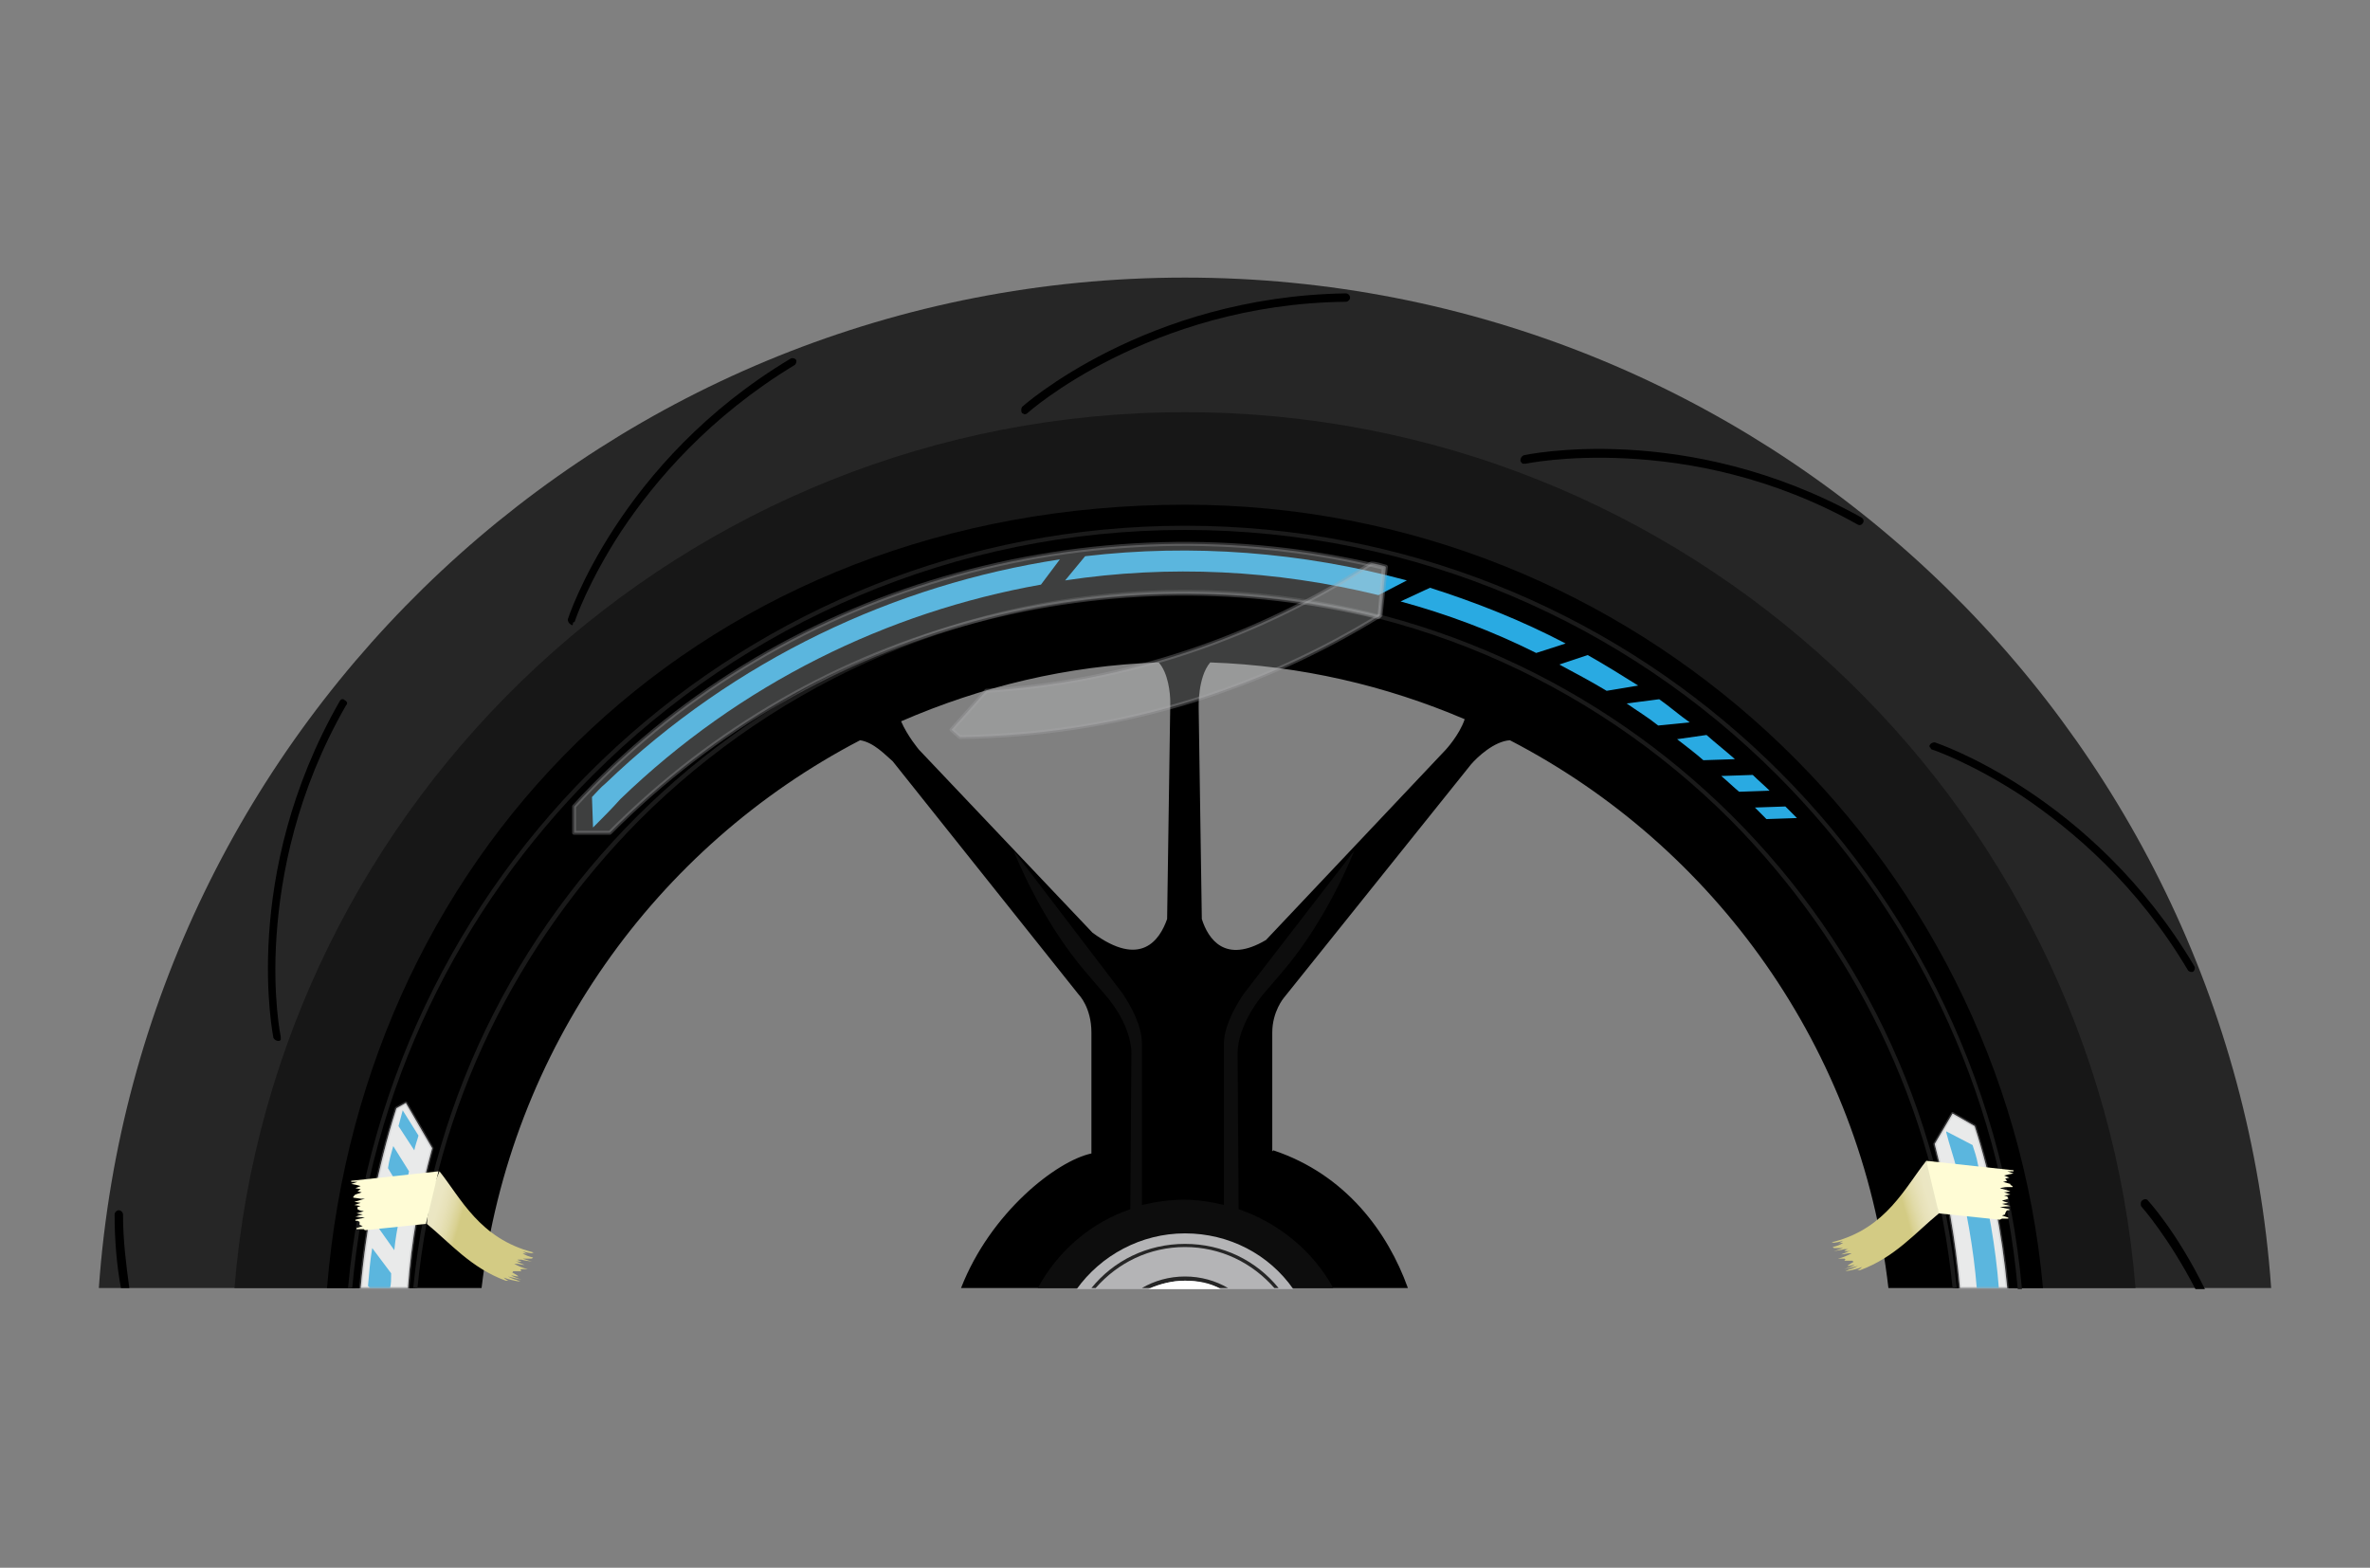
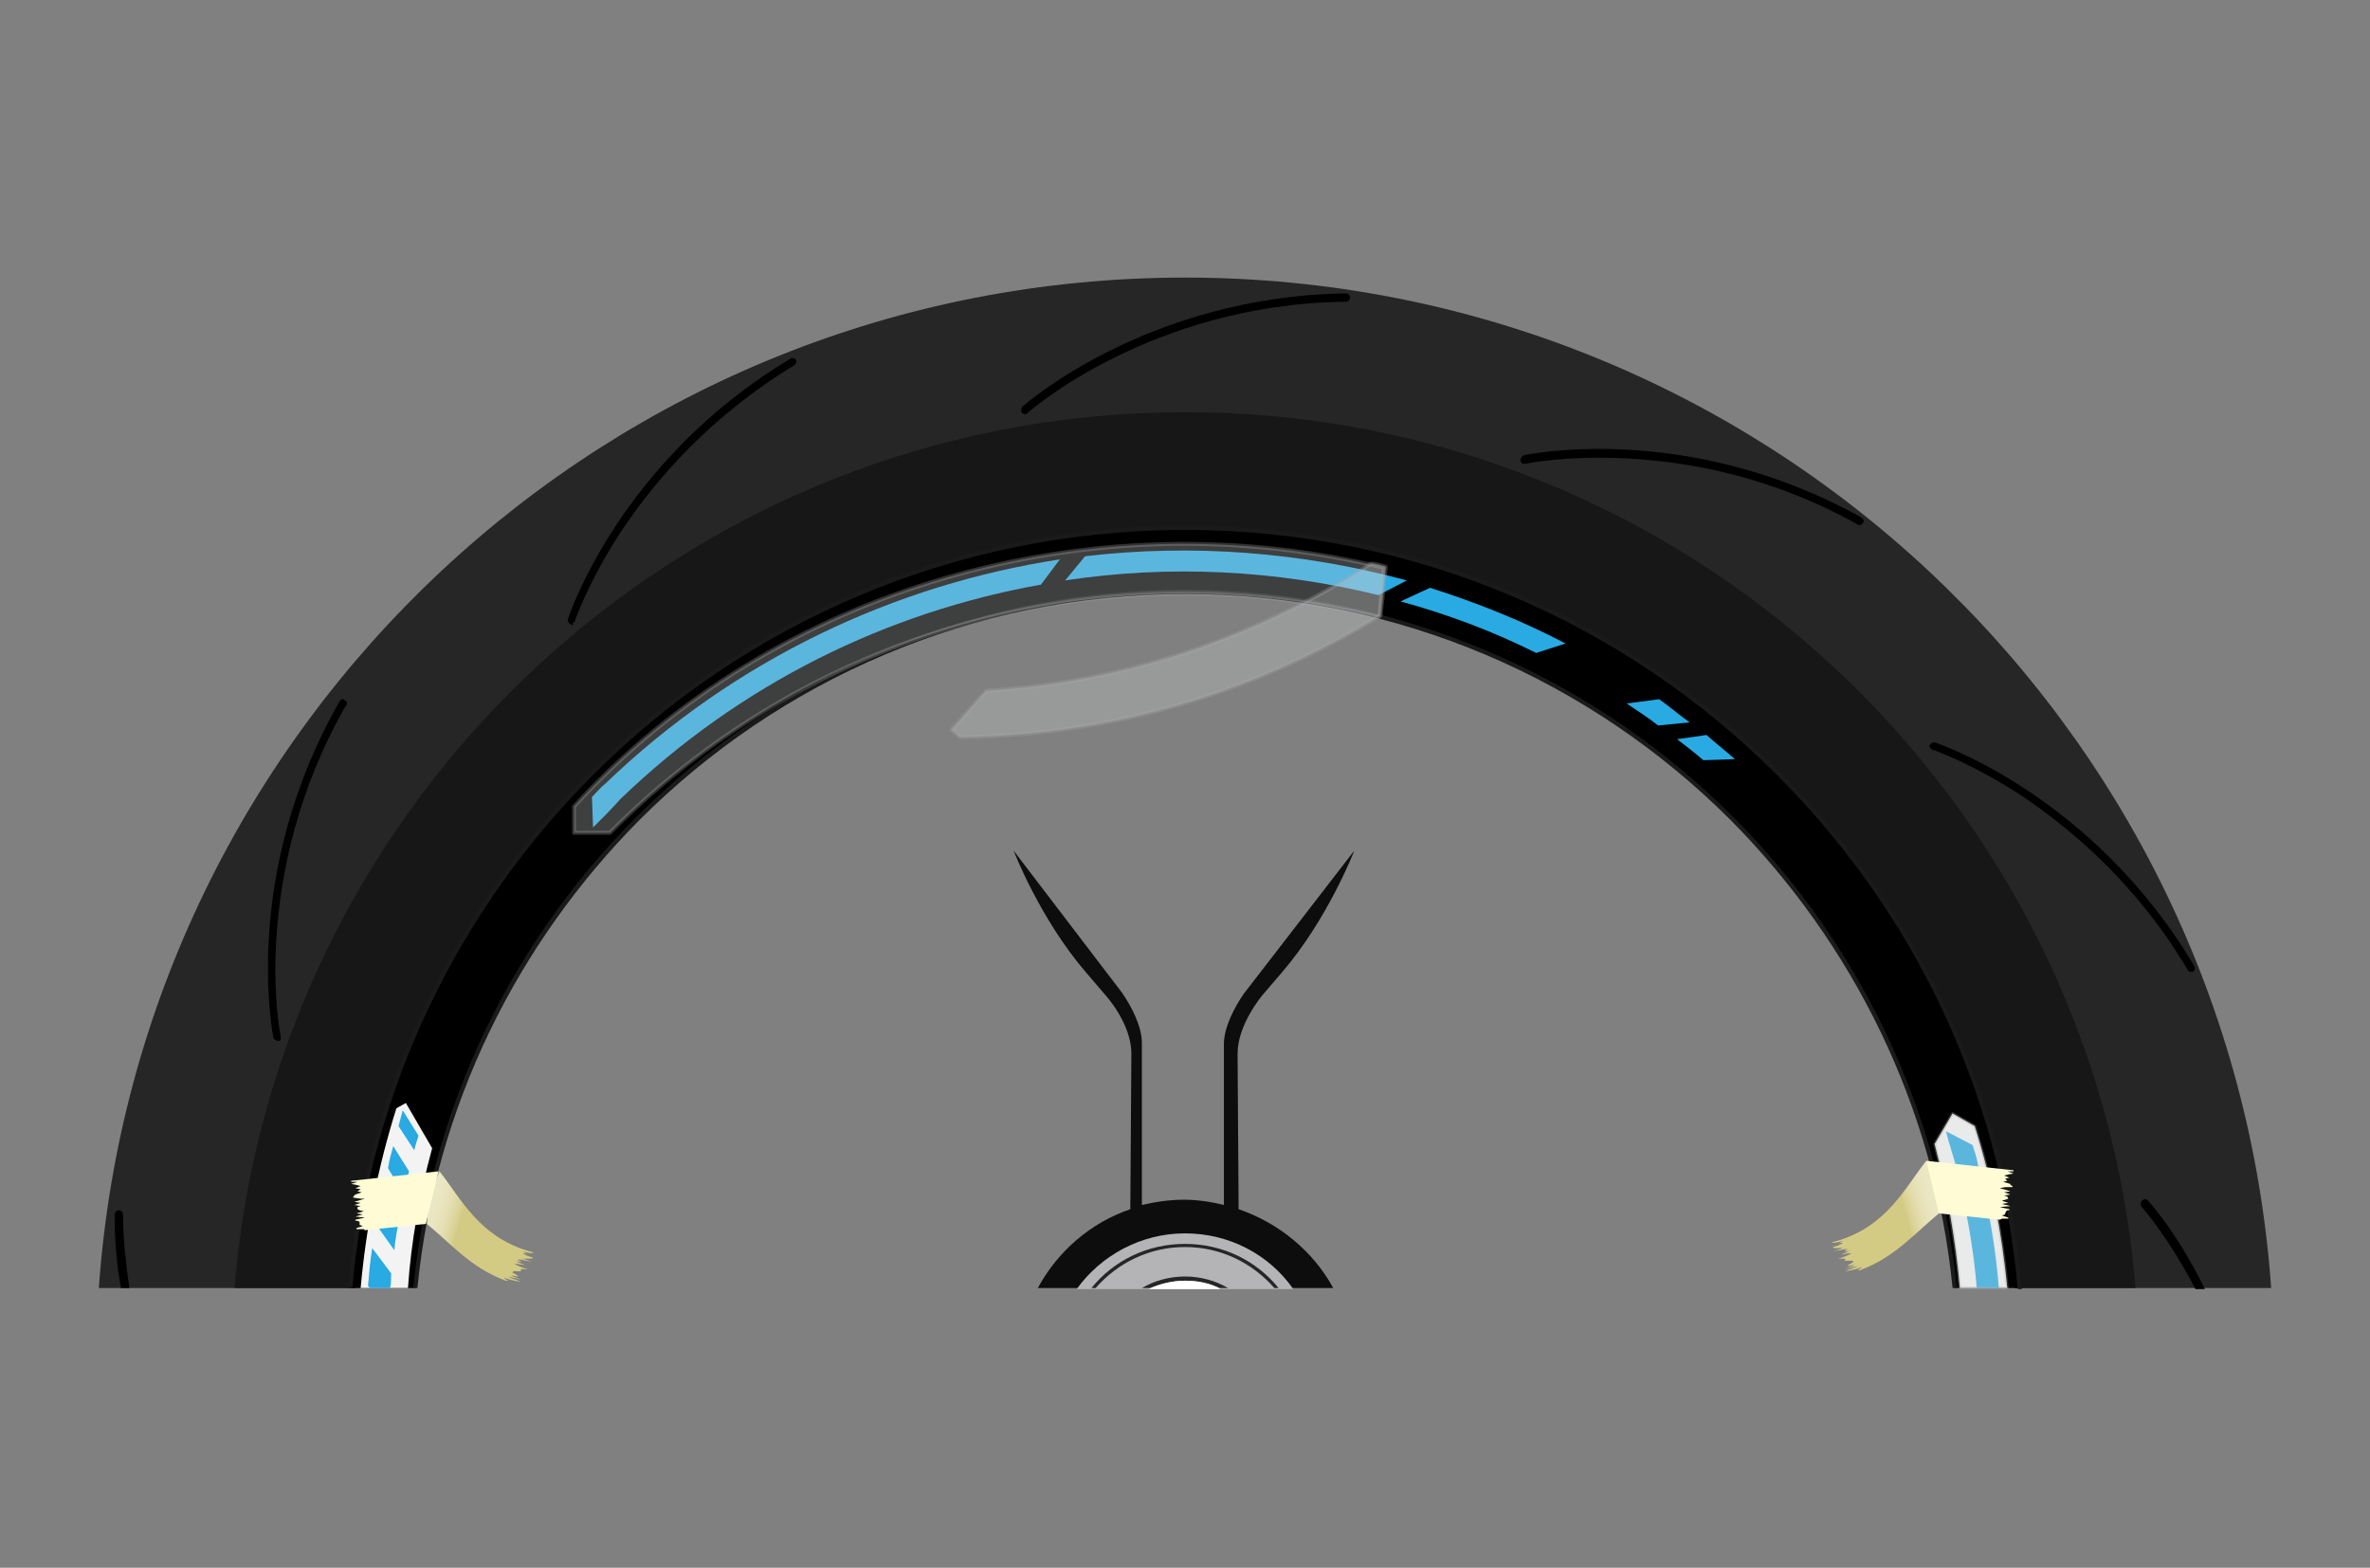
<svg xmlns="http://www.w3.org/2000/svg" version="1.1" id="Layer_1" x="0px" y="0px" width="225.4px" height="149.1px" viewBox="0 0 225.4 149.1" enable-background="new 0 0 225.4 149.1" xml:space="preserve">
  <rect x="0" y="0" width="225.4" height="149.1" fill="#808080" stroke="none" />
  <g id="Stap_6">
    <g>
      <g>
        <g>
          <path fill="#262626" d="M112.7,50.7c41.3,0,75.1,31.5,78.9,71.8H216c-3.8-53.7-48.6-96.1-103.3-96.1S13.2,68.8,9.4,122.5h24.4      C37.6,82.2,71.4,50.7,112.7,50.7z" />
        </g>
        <g>
          <path fill="#171717" d="M112.7,50.7c41.3,0,75.1,31.5,78.9,71.8h11.5c-3.8-46.6-42.8-83.3-90.4-83.3s-86.6,36.7-90.4,83.3h11.5      C37.6,82.2,71.4,50.7,112.7,50.7z" />
        </g>
        <g>
          <g>
            <g>
              <path d="M97.2,39.3c-0.1-0.2-0.1-0.4,0-0.6l0,0c0,0,11.7-10.5,30.8-10.8l0,0c0.2,0,0.4,0.2,0.4,0.4l0,0c0,0.2-0.2,0.4-0.4,0.4        l0,0c-9.4,0.1-17,2.8-22.2,5.4l0,0c-5.2,2.6-8.1,5.2-8.1,5.2l0,0l0,0c-0.1,0.1-0.2,0.1-0.3,0.1l0,0        C97.4,39.4,97.3,39.3,97.2,39.3L97.2,39.3z" />
            </g>
            <g>
              <path d="M54.3,59.4c-0.2-0.1-0.3-0.3-0.3-0.5l0,0c0,0,4.8-15,21.2-24.8l0,0c0.2-0.1,0.4,0,0.5,0.1l0,0c0.1,0.2,0,0.4-0.1,0.5        l0,0c-8.1,4.9-13.3,11-16.5,15.8l0,0c-3.2,4.9-4.4,8.5-4.4,8.5l0,0l0,0c0,0.1-0.1,0.2-0.2,0.2l0,0        C54.5,59.5,54.4,59.5,54.3,59.4L54.3,59.4z" />
            </g>
            <g>
              <g>
                <path d="M183.5,70.9c0.1-0.2,0.3-0.3,0.5-0.3l0,0c0,0,15,4.9,24.7,21.3l0,0c0.1,0.2,0,0.4-0.1,0.5l0,0         c-0.2,0.1-0.4,0-0.5-0.1l0,0c-4.8-8.1-10.9-13.3-15.8-16.6l0,0c-4.9-3.2-8.5-4.4-8.5-4.4l0,0l0,0c-0.1,0-0.2-0.1-0.2-0.2l0,0         C183.5,71.1,183.5,71,183.5,70.9L183.5,70.9z" />
              </g>
              <g>
                <path d="M144.6,43.8c0-0.2,0.1-0.4,0.3-0.5l0,0c0,0,15.4-3.4,32.1,5.9l0,0c0.2,0.1,0.3,0.3,0.2,0.5l0,0         c-0.1,0.2-0.3,0.3-0.5,0.2l0,0c-8.2-4.6-16.1-6-22-6.3l0,0c-5.8-0.3-9.6,0.5-9.6,0.5l0,0l0,0c-0.1,0-0.2,0-0.3,0l0,0         C144.7,44,144.6,43.9,144.6,43.8L144.6,43.8z" />
              </g>
            </g>
            <g>
              <g>
                <path d="M204.3,114.2c-0.1-0.2-0.4-0.2-0.6,0c-0.1,0.1-0.1,0.2-0.1,0.3c0,0.1,0,0.2,0.1,0.3l0,0c0,0,2.5,2.8,5.1,7.8h0.9         C207,117.1,204.3,114.2,204.3,114.2z" />
              </g>
            </g>
          </g>
          <g>
            <g>
              <g>
                <path d="M26.5,99c-0.2,0-0.4-0.1-0.5-0.3l0,0c0-0.1-3.2-15.4,6.3-32l0,0c0.1-0.2,0.3-0.3,0.5-0.1l0,0         c0.2,0.1,0.3,0.3,0.1,0.5l0,0c-4.7,8.2-6.2,16.1-6.6,21.9l0,0c-0.4,5.8,0.4,9.6,0.4,9.6l0,0l0,0c0,0.1,0,0.2,0,0.3l0,0         C26.7,98.9,26.6,99,26.5,99L26.5,99z" />
              </g>
              <g>
                <path d="M11.7,115.5c0-0.2-0.2-0.4-0.4-0.4c-0.2,0-0.4,0.2-0.4,0.4c0,2.5,0.2,4.8,0.6,7h0.8C12,120.3,11.7,118,11.7,115.5z" />
              </g>
            </g>
          </g>
        </g>
      </g>
      <g>
        <g>
          <g>
            <g>
-               <path d="M81.8,70.4c1.3,0.2,2.4,1.4,3.1,2l17.7,22.2c0,0,1.2,1.2,1.2,3.6c0,0.6,0,5.1,0,11.5c-3.3,0.7-9.6,5.6-12.4,12.8h42.5        c-1.9-5.3-5.9-10.8-12.8-13.1l-0.1,0.1c0-6.3,0-10.8,0-11.3c0-2,1.1-3.3,1.1-3.3l17.8-22.2c0.6-0.7,2.2-2.2,3.7-2.3        c19.5,10.1,33.4,29.4,36,52.1h14.7C190.5,80.8,155.4,48,112.7,48c-45.3,0-78.1,32-81.6,74.5h14.7        C48.5,99.8,62.4,80.5,81.8,70.4z M115.1,63c8.6,0.3,16.7,2.2,24.2,5.4c-0.5,1.5-1.8,2.9-1.8,2.9l0,0l-17.1,18.1        c-3.9,2.3-5.5-0.1-6.1-2L114,67.3C114,67.3,113.9,64.4,115.1,63z M110.2,63c0.9,1,1.1,2.9,1.1,3.8L111,87.4        c-0.7,2-2.5,4.7-7.1,1.3L87.4,71.3l0,0c0,0-1.1-1.3-1.7-2.7C93.3,65.3,101.5,63.3,110.2,63z" />
              <path fill="#0D0D0D" d="M117.8,115l-0.1-14.8c0-2.8,2.4-5.6,2.4-5.6l1.8-2.1c4.4-5.1,6.9-11.6,6.9-11.6l-10.5,13.6        c-0.9,1.3-1.9,3.2-1.9,4.8c0,4.5,0,13,0,15.3c-1.2-0.3-2.5-0.5-3.8-0.5c-1.4,0-2.7,0.2-4,0.5c0-2.1,0-10.8,0-15.4        c0-1.6-1-3.5-1.9-4.8L96.4,80.9c0,0,2.5,6.5,6.9,11.6l1.8,2.1c0,0,2.5,2.7,2.5,5.6l-0.1,14.8c-3.8,1.3-6.9,4-8.8,7.5h28.1        C124.9,119,121.6,116.3,117.8,115z" />
            </g>
            <g>
              <path d="M112.7,56.3c38.2,0,69.5,29,73.2,66.2h6.2c-3.7-40.6-37.9-72.4-79.4-72.4c-41.6,0-75.7,31.8-79.4,72.4h6.2        C43.2,85.4,74.6,56.3,112.7,56.3z" />
              <path fill="#1A1A1A" d="M60.8,78c13.3-13.3,31.6-21.5,51.9-21.5s38.6,8.2,51.9,21.5c11.6,11.7,19.4,27.2,21.1,44.5h0.4        c-3.7-37.3-35.2-66.4-73.4-66.4c-38.3,0-69.7,29.1-73.4,66.4h0.4C41.4,105.2,49.2,89.7,60.8,78z" />
              <path fill="#1A1A1A" d="M112.7,50.4c22,0,41.9,8.9,56.3,23.3c12.8,12.8,21.2,29.8,22.9,48.9h0.4C188.6,81.8,154.4,50,112.7,50        v0.2V50.4z" />
              <path fill="#1A1A1A" d="M56.4,73.7c14.4-14.4,34.3-23.3,56.3-23.3v-0.2V50C71,50,36.8,81.8,33.1,122.5h0.4        C35.2,103.5,43.7,86.4,56.4,73.7z" />
            </g>
          </g>
          <g>
            <path fill="#B4B4B6" d="M112.7,117.3c-4.2,0-8,2.1-10.3,5.3H123C120.7,119.3,116.9,117.3,112.7,117.3z" />
            <g>
              <path fill="#262626" d="M112.7,118.6c3.4,0,6.4,1.5,8.5,3.9h0.4c-2.1-2.6-5.3-4.2-8.9-4.2s-6.8,1.6-8.9,4.2h0.4        C106.3,120.1,109.3,118.6,112.7,118.6z" />
            </g>
            <g>
              <path fill="#262626" d="M112.7,121.8c1.2,0,2.3,0.3,3.3,0.7h0.8c-1.2-0.7-2.6-1.1-4.1-1.1s-2.9,0.4-4.1,1.1h0.8        C110.4,122.1,111.5,121.8,112.7,121.8z" />
            </g>
          </g>
          <g>
            <path fill="#FFFFFF" d="M112.7,121.8c-1.2,0-2.4,0.3-3.5,0.8h6.9C115.1,122,113.9,121.8,112.7,121.8z" />
          </g>
        </g>
      </g>
    </g>
    <g>
      <g>
        <g>
          <path opacity="0.95" fill="#FFFFFF" enable-background="new    " d="M41.1,109.2l-2.5-4.3l-0.9,0.5c-1.8,5.7-2.9,11.5-3.4,17.1      h4.5C39.1,118.1,39.9,113.6,41.1,109.2z" />
          <g>
            <path fill="#29AAE2" d="M37.2,121.1l-1.8-2.4c-0.2,1.2-0.3,2.4-0.4,3.6l0.2,0.2h1.9C37.2,122.1,37.2,121.6,37.2,121.1z" />
            <path fill="#29AAE2" d="M37.5,118.9c0.1-1.1,0.3-2.1,0.5-3.2l-1.6-2.6c-0.2,1.1-0.4,2.3-0.6,3.4L37.5,118.9L37.5,118.9z" />
            <path fill="#29AAE2" d="M38.4,113.6c0.2-0.7,0.3-1.5,0.5-2.2l-1.5-2.4c-0.2,0.7-0.4,1.4-0.5,2.1L38.4,113.6L38.4,113.6z" />
            <path fill="#29AAE2" d="M39.4,109.4c0.1-0.5,0.3-1,0.4-1.4l-1.5-2.4l-0.4,1.5L39.4,109.4L39.4,109.4z" />
          </g>
-           <path opacity="0.3" fill="#D1D3D4" stroke="#A7A9AC" stroke-width="0.281" stroke-linecap="square" stroke-linejoin="round" stroke-miterlimit="22" enable-background="new    " d="      M41.1,109.2l-2.5-4.3l-0.9,0.5c-1.8,5.7-2.9,11.5-3.4,17.1h4.5C39.1,118.1,39.9,113.6,41.1,109.2z" />
        </g>
        <g>
          <g>
            <g>
              <linearGradient id="SVGID_1_" gradientUnits="userSpaceOnUse" x1="1505.792" y1="-1036.076" x2="1513.601" y2="-1028.535" gradientTransform="matrix(0.5 0.866 0.866 -0.5 184.792 -1706.746)">
                <stop offset="0" style="stop-color:#EBE7C5" />
                <stop offset="9.079620e-002" style="stop-color:#EBE6C2" />
                <stop offset="0.161" style="stop-color:#E7E1B8" />
                <stop offset="0.223" style="stop-color:#E1DBA9" />
                <stop offset="0.282" style="stop-color:#DAD294" />
                <stop offset="0.315" style="stop-color:#D3CB84" />
              </linearGradient>
              <path fill="url(#SVGID_1_)" d="M50.7,119.1L50.7,119.1c-5.1-1.3-6.9-5.2-8.9-7.7c-0.8,1.8-1.1,3.5-1.2,5        c2.2,1.8,4.2,4.2,7.5,5.4c0.2,0,0.3,0,0.5,0.1c-0.3-0.1-0.5-0.2-0.7-0.4c0.5,0.2,1,0.3,1.6,0.4c-0.2-0.1-0.4-0.2-0.5-0.2        c-0.3-0.1-0.5-0.2-0.7-0.3c0.4,0.1,0.9,0.2,1.3,0.3c-0.3-0.1-0.6-0.2-1-0.4c0.2,0,0.5,0.1,0.7,0.1l-0.1-0.1        c-0.2-0.1-0.3-0.2-0.5-0.3c0,0,0.1,0,0.1-0.1c0.2,0,0.3,0,0.5,0c0.1,0,0.2,0,0.3,0l-0.1-0.1c0,0,0-0.1,0.1-0.1        c0.2,0,0.3,0,0.5,0c0,0,0,0,0.1,0l0,0c-0.5-0.1-0.9-0.3-1.3-0.5c0.1,0,0.2,0,0.3,0c0.2,0,0.4,0.1,0.7,0.1        c-0.3-0.1-0.7-0.3-1-0.4c0.2,0.1,0.5,0.1,0.7,0.1c-0.1-0.1-0.3-0.1-0.4-0.2c0.1,0,0.2,0,0.4,0c0.3,0.1,0.6,0.1,1,0.2l0,0        c-0.3-0.1-0.6-0.2-0.9-0.3c0.2,0,0.3,0,0.5,0c0.1,0,0.2,0,0.3,0c0.1,0,0.1,0,0.2-0.1c-0.4-0.1-0.7-0.2-1-0.4        c0.1,0,0.3,0,0.5,0.1c-0.2-0.1-0.3-0.2-0.5-0.3c0.3,0.1,0.7,0.2,1.1,0.2C50.5,119.1,50.6,119.1,50.7,119.1z" />
            </g>
            <polygon fill="#FFFCD5" points="34.7,117 34.6,116.9 33.9,116.9 33.9,116.8 34.5,116.6 34.2,116.5 34.2,116.4 34.2,116.2        34,116.1 33.8,116.1 33.8,116 34.7,115.8 33.8,115.7 33.8,115.7 34.5,115.5 33.9,115.4 34.6,115.2 34.2,115.1 34,115 34,114.8        34.3,114.7 33.7,114.6 34.3,114.4 33.7,114.3 34.7,114 34.3,114 33.6,113.9 33.6,113.8 33.7,113.7 33.8,113.6 34.4,113.4        34,113.3 34.3,113.1 33.8,113 34.3,112.8 33.9,112.7 33.4,112.6 33.4,112.6 34,112.4 33.4,112.4 33.4,112.3 41.7,111.4        40.5,116.4      " />
          </g>
        </g>
      </g>
      <g>
        <g>
          <path opacity="0.95" fill="#FFFFFF" enable-background="new    " d="M187.8,107.1l-2.1-1.2l-1.7,2.9c1.2,4.6,2,9.2,2.4,13.7h4.5      C190.4,117.3,189.4,112.1,187.8,107.1z" />
          <g>
            <path fill="#29AAE2" d="M188.1,110.7c-0.1-0.6-0.3-1.2-0.5-1.8l-2.5-1.3v0.1c0.3,1.2,0.7,2.3,1,3.5c0.9,3.8,1.6,7.5,1.9,11.3       h2.1C189.8,118.6,189.1,114.7,188.1,110.7z" />
          </g>
          <path opacity="0.3" fill="#D1D3D4" stroke="#A7A9AC" stroke-width="0.281" stroke-linecap="square" stroke-linejoin="round" stroke-miterlimit="22" enable-background="new    " d="      M187.8,107.1l-2.1-1.2l-1.7,2.9c1.2,4.6,2,9.2,2.4,13.7h4.5C190.4,117.3,189.4,112.1,187.8,107.1z" />
        </g>
        <g>
          <g>
            <g>
              <linearGradient id="SVGID_2_" gradientUnits="userSpaceOnUse" x1="2802.404" y1="1589.88" x2="2810.209" y2="1597.418" gradientTransform="matrix(-0.5 0.866 -0.866 -0.5 2962.533 -1517.617)">
                <stop offset="0" style="stop-color:#EBE7C5" />
                <stop offset="9.079620e-002" style="stop-color:#EBE6C2" />
                <stop offset="0.161" style="stop-color:#E7E1B8" />
                <stop offset="0.223" style="stop-color:#E1DBA9" />
                <stop offset="0.282" style="stop-color:#DAD294" />
                <stop offset="0.315" style="stop-color:#D3CB84" />
              </linearGradient>
              <path fill="url(#SVGID_2_)" d="M174.3,118.1h0.1c5-1.3,6.8-5.2,8.8-7.7c0.8,1.8,1.1,3.5,1.2,5c-2.2,1.8-4.2,4.2-7.5,5.4        c-0.2,0-0.3,0-0.5,0.1c0.3-0.1,0.5-0.2,0.7-0.4c-0.5,0.2-1,0.3-1.6,0.4c0.2-0.1,0.4-0.2,0.5-0.2c0.3-0.1,0.5-0.2,0.7-0.3        c-0.4,0.1-0.9,0.2-1.3,0.3c0.3-0.1,0.6-0.2,1-0.4c-0.2,0-0.5,0.1-0.7,0.1l0.1-0.1c0.2-0.1,0.3-0.2,0.5-0.3c0,0-0.1,0-0.1-0.1        c-0.1,0-0.3,0-0.5,0c-0.1,0-0.2,0-0.3,0l0.1-0.1c0,0,0-0.1-0.1-0.1c-0.2,0-0.3,0-0.5,0c0,0,0,0-0.1,0l0,0        c0.5-0.1,0.9-0.3,1.3-0.5c-0.1,0-0.2,0-0.3,0c-0.2,0-0.4,0.1-0.7,0.1c0.3-0.1,0.7-0.3,1-0.4c-0.2,0.1-0.5,0.1-0.7,0.1        c0.1-0.1,0.3-0.2,0.4-0.2c-0.1,0-0.2,0-0.4,0c-0.3,0.1-0.6,0.1-1,0.2l0,0c0.3-0.1,0.6-0.2,0.9-0.3c-0.2,0-0.3,0-0.5,0        c-0.1,0-0.2,0-0.3,0c-0.1,0-0.1,0-0.2-0.1c0.4-0.1,0.7-0.2,1-0.4c-0.2,0-0.3,0-0.5,0.1c0.2-0.1,0.3-0.2,0.5-0.3        c-0.3,0.1-0.7,0.2-1.1,0.2C174.4,118.1,174.4,118.1,174.3,118.1z" />
            </g>
            <polygon fill="#FFFCD5" points="190.2,116 190.4,115.9 191,115.9 191,115.8 190.4,115.6 190.7,115.5 190.7,115.4 190.8,115.2        190.9,115.1 191.1,115.1 191.1,115 190.2,114.8 191.2,114.7 191.2,114.7 190.4,114.5 191,114.4 190.4,114.2 190.7,114.1        191,114 190.9,113.8 190.6,113.7 191.2,113.6 190.6,113.4 191.2,113.3 190.2,113 190.7,112.9 191.4,112.9 191.4,112.8        191.2,112.7 191.2,112.6 190.5,112.4 190.9,112.3 190.7,112.1 191.1,112 190.6,111.8 191,111.7 191.5,111.6 191.5,111.6        190.9,111.4 191.5,111.4 191.5,111.3 183.2,110.4 184.4,115.4      " />
          </g>
        </g>
      </g>
      <g>
        <g>
          <path fill="#29AAE2" d="M101.3,55.2c9.9-1.5,20-1,29.8,1.4l2.7-1.4c-10-2.7-20.4-3.5-30.6-2.3L101.3,55.2L101.3,55.2z" />
          <path fill="#29AAE2" d="M133.2,57.2c4.4,1.2,8.7,2.8,12.9,4.9l2.8-0.9c-4.2-2.2-8.5-3.9-12.9-5.3L133.2,57.2L133.2,57.2z" />
-           <path fill="#29AAE2" d="M148.3,63.2c1.5,0.8,3,1.6,4.5,2.5l3-0.5c-1.6-1-3.2-2-4.8-2.9L148.3,63.2L148.3,63.2z" />
          <path fill="#29AAE2" d="M154.7,66.9c1,0.7,2,1.3,3,2.1l3-0.3c-1-0.7-1.9-1.5-2.9-2.2L154.7,66.9L154.7,66.9z" />
          <path fill="#29AAE2" d="M159.5,70.3c0.9,0.7,1.7,1.3,2.5,2l3-0.1c-0.9-0.8-1.8-1.5-2.7-2.3L159.5,70.3L159.5,70.3z" />
-           <path fill="#29AAE2" d="M163.7,73.8c0.6,0.5,1.1,1,1.7,1.5l2.9-0.1c-0.5-0.5-1.1-1-1.6-1.5L163.7,73.8L163.7,73.8z" />
-           <path fill="#29AAE2" d="M166.9,76.8c0.4,0.4,0.7,0.7,1.1,1.1l2.9-0.1l-1.1-1.1L166.9,76.8L166.9,76.8z" />
          <path fill="#29AAE2" d="M59,76c11.4-11,25.4-17.8,40-20.4l1.8-2.4c-15.7,2.4-30.9,9.5-43.2,21.3c-0.5,0.4-0.9,0.9-1.3,1.3      l0.1,2.9l0.1-0.1C57.3,77.8,58.2,76.9,59,76L59,76z" />
        </g>
        <path opacity="0.3" fill="#D1D3D4" stroke="#A7A9AC" stroke-width="0.38" stroke-linecap="square" stroke-linejoin="round" stroke-miterlimit="22" enable-background="new    " d="     M54.6,76.7v2.5H58c20-20.1,48-26.7,73.1-20.5l0.1-0.1l0.4-4.6C103.8,47.2,73.6,55.9,54.6,76.7z" />
        <path opacity="0.3" fill="#D1D3D4" stroke="#A7A9AC" stroke-width="0.38" stroke-linecap="square" stroke-linejoin="round" stroke-miterlimit="22" enable-background="new    " d="     M93.8,65.7l-3.3,3.7l0.8,0.7c15-0.2,28.5-4.5,40-11.6l0.5-4.6c-0.4-0.1-0.9-0.3-1.4-0.3C119.6,60.6,107.1,64.9,93.8,65.7z" />
      </g>
    </g>
  </g>
</svg>